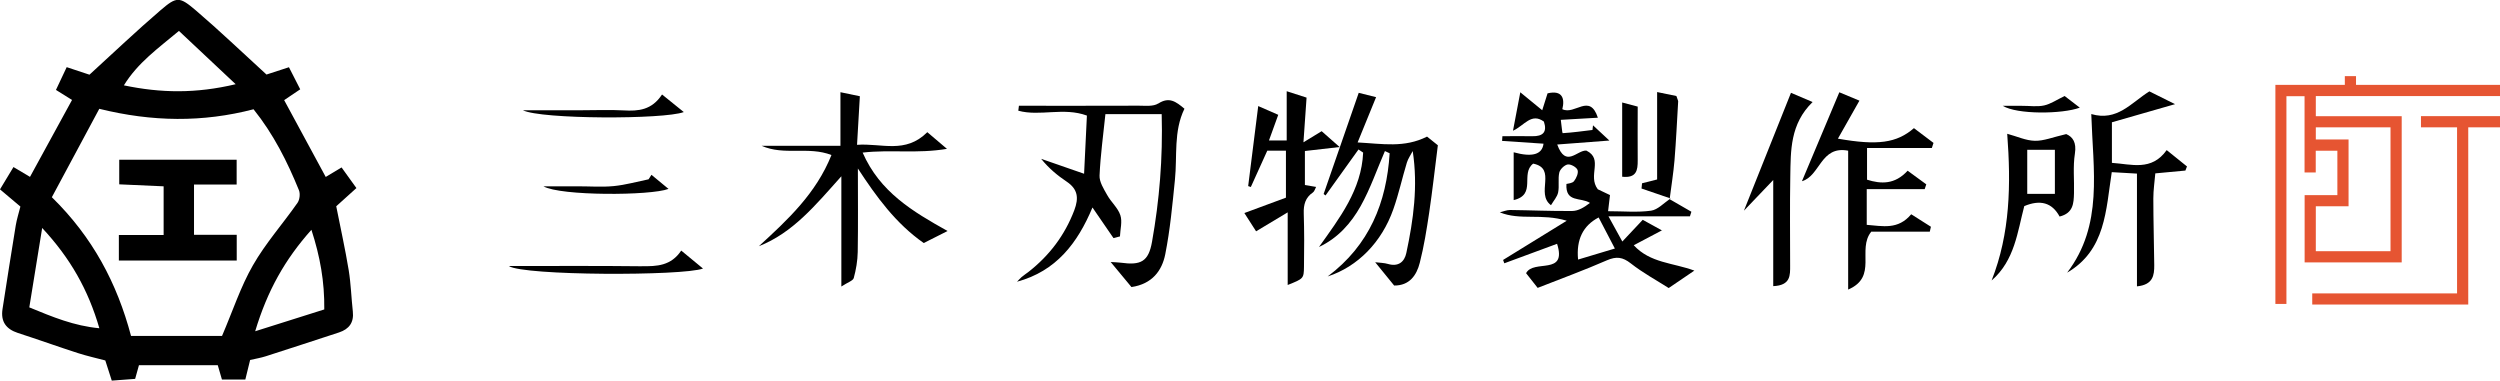
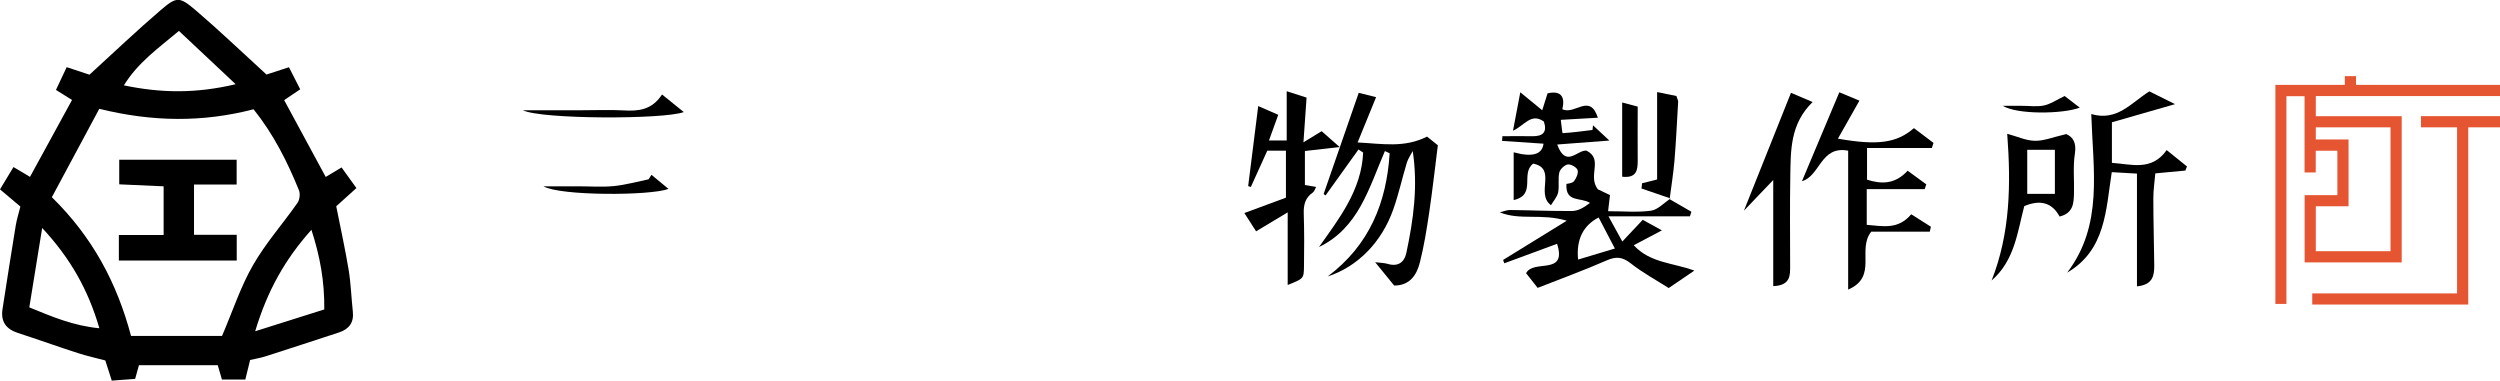
<svg xmlns="http://www.w3.org/2000/svg" id="Vrstva_1" data-name="Vrstva 1" viewBox="0 0 328.34 50">
  <defs>
    <style>
      .cls-1 {
        fill: #000;
      }

      .cls-1, .cls-2 {
        stroke-width: 0px;
      }

      .cls-2 {
        fill: #e65532;
      }
    </style>
  </defs>
  <g>
-     <path class="cls-1" d="M45.8,35.5c-.46-2.8-1.08-5.57-1.64-8.41.87-.78,1.74-1.57,2.65-2.39-.72-1-1.31-1.82-1.95-2.71-.76.46-1.42.85-2.08,1.25-1.82-3.37-3.62-6.69-5.46-10.09.69-.47,1.38-.93,2.11-1.42-.52-1.02-.99-1.93-1.48-2.9-1.19.39-2.23.73-2.95.96-3.21-2.93-6.15-5.75-9.24-8.39-2.2-1.88-2.54-1.88-4.68-.05-3.15,2.7-6.16,5.57-9.33,8.46-.84-.28-1.87-.62-2.99-.99-.51,1.08-.94,1.99-1.41,2.99.83.52,1.53.96,2.11,1.32-1.88,3.43-3.68,6.73-5.52,10.1-.75-.44-1.38-.82-2.17-1.29-.64,1.06-1.19,1.97-1.77,2.93,1.01.85,1.8,1.51,2.68,2.26-.21.83-.47,1.64-.61,2.47-.6,3.66-1.17,7.33-1.74,11-.25,1.63.46,2.62,2.02,3.13,2.63.85,5.24,1.79,7.87,2.64,1.22.39,2.47.67,3.61.97.32,1,.57,1.79.85,2.65,1.15-.09,2.16-.16,3.07-.23.23-.81.38-1.35.5-1.8h10.35c.19.65.36,1.27.55,1.89h3.07c.19-.8.38-1.54.63-2.57.72-.17,1.41-.28,2.06-.49,3.21-1.03,6.42-2.08,9.62-3.13,1.33-.44,1.97-1.31,1.81-2.75-.2-1.8-.25-3.63-.54-5.42ZM23.5,4.06c2.42,2.27,4.76,4.47,7.45,7-5.22,1.24-9.8,1.17-14.68.15,1.83-2.98,4.52-4.88,7.23-7.15ZM3.85,40.36c.56-3.45,1.08-6.66,1.69-10.42,3.72,4,6.05,8.14,7.51,13.17-3.34-.31-6.13-1.48-9.2-2.74ZM29.16,44.12h-11.95c-1.84-6.93-5.04-12.97-10.4-18.22,2.07-3.84,4.13-7.68,6.23-11.61,6.97,1.72,13.57,1.8,20.26.06,2.62,3.27,4.43,6.87,5.96,10.63.19.46.1,1.24-.18,1.65-1.93,2.76-4.2,5.31-5.86,8.21-1.62,2.82-2.64,5.97-4.06,9.28ZM33.51,43.52c1.6-5.33,3.9-9.43,7.39-13.34,1.14,3.51,1.73,6.79,1.69,10.46-2.89.91-5.72,1.81-9.09,2.87Z" />
+     <path class="cls-1" d="M45.8,35.5c-.46-2.8-1.08-5.57-1.64-8.41.87-.78,1.74-1.57,2.65-2.39-.72-1-1.31-1.82-1.95-2.71-.76.46-1.42.85-2.08,1.25-1.82-3.37-3.62-6.69-5.46-10.09.69-.47,1.38-.93,2.11-1.42-.52-1.02-.99-1.93-1.48-2.9-1.19.39-2.23.73-2.95.96-3.21-2.93-6.15-5.75-9.24-8.39-2.2-1.88-2.54-1.88-4.68-.05-3.15,2.7-6.16,5.57-9.33,8.46-.84-.28-1.87-.62-2.99-.99-.51,1.08-.94,1.99-1.41,2.99.83.52,1.53.96,2.11,1.32-1.88,3.43-3.68,6.73-5.52,10.1-.75-.44-1.38-.82-2.17-1.29-.64,1.06-1.19,1.97-1.77,2.93,1.01.85,1.8,1.51,2.68,2.26-.21.83-.47,1.64-.61,2.47-.6,3.66-1.17,7.33-1.74,11-.25,1.63.46,2.62,2.02,3.13,2.63.85,5.24,1.79,7.87,2.64,1.22.39,2.47.67,3.61.97.32,1,.57,1.79.85,2.65,1.15-.09,2.16-.16,3.07-.23.23-.81.38-1.35.5-1.8h10.35c.19.65.36,1.27.55,1.89h3.07c.19-.8.38-1.54.63-2.57.72-.17,1.41-.28,2.06-.49,3.21-1.03,6.42-2.08,9.62-3.13,1.33-.44,1.97-1.31,1.81-2.75-.2-1.8-.25-3.63-.54-5.42M23.5,4.06c2.42,2.27,4.76,4.47,7.45,7-5.22,1.24-9.8,1.17-14.68.15,1.83-2.98,4.52-4.88,7.23-7.15ZM3.85,40.36c.56-3.45,1.08-6.66,1.69-10.42,3.72,4,6.05,8.14,7.51,13.17-3.34-.31-6.13-1.48-9.2-2.74ZM29.16,44.12h-11.95c-1.84-6.93-5.04-12.97-10.4-18.22,2.07-3.84,4.13-7.68,6.23-11.61,6.97,1.72,13.57,1.8,20.26.06,2.62,3.27,4.43,6.87,5.96,10.63.19.46.1,1.24-.18,1.65-1.93,2.76-4.2,5.31-5.86,8.21-1.62,2.82-2.64,5.97-4.06,9.28ZM33.51,43.52c1.6-5.33,3.9-9.43,7.39-13.34,1.14,3.51,1.73,6.79,1.69,10.46-2.89.91-5.72,1.81-9.09,2.87Z" />
    <path class="cls-1" d="M25.48,24.24h5.6v-3.26h-15.42v3.23c2.05.09,3.91.17,5.83.26v6.39h-5.88v3.36h15.48v-3.38h-5.61v-6.6Z" />
  </g>
  <g>
    <path class="cls-1" d="M218.29,30.27c-1.11-.61-1.83-1.01-2.54-1.4-.92.98-1.69,1.79-2.68,2.85-.63-1.15-1.09-1.99-1.82-3.31h10.7c.06-.2.13-.4.19-.6-.95-.55-1.9-1.09-2.84-1.64,0,0,.06-.05.08-.08h0s.02-.02.02-.02c0,0,0,0,0,0h0s-.06-.02-.09-.03c0,.03,0,.07-.01.1-.81.56-1.58,1.4-2.45,1.53-1.79.25-3.65.07-5.65.07.11-.9.18-1.51.25-2.12-.79-.38-1.47-.7-1.6-.76-1.38-1.82.78-3.95-1.5-5.08-1.21-.1-2.69,2.34-3.83-.8,2.27-.17,4.31-.33,6.85-.52-.96-.89-1.56-1.45-2.15-2-.02.2-.05.41-.07.61-1.3.16-2.61.34-3.92.42-.05,0-.15-1.08-.24-1.75,1.84-.1,3.32-.19,4.87-.28-1.08-3.29-3.03-.3-4.67-1.12.35-1.4.01-2.54-1.94-2.08-.24.76-.48,1.51-.7,2.22-.99-.81-1.83-1.5-2.88-2.36-.37,1.95-.64,3.34-.96,5.05,1.5-.68,2.4-2.41,4.06-1.2.46,1.39-.13,1.95-1.54,1.92-1.3-.03-2.6,0-3.91,0-.01.21-.03.42-.04.62,1.81.12,3.62.24,5.44.36q-.26,2.14-3.92,1.13v6.28c3.05-.72.84-3.46,2.56-4.79,3.17.64.27,3.93,2.34,5.46.34-.58.82-1.1.94-1.68.17-.84-.04-1.77.15-2.6.1-.44.68-1,1.11-1.07.41-.06,1.16.36,1.29.73.14.4-.16,1.08-.47,1.47-.23.28-.79.3-.99.36-.15,2.5,1.87,1.71,3.09,2.49-.76.59-1.54,1.05-2.32,1.06-2.73.03-5.45-.1-8.18-.13-.44,0-.89.2-1.34.31,2.68,1.09,5.48.1,8.79,1.1-3.15,1.94-5.76,3.55-8.36,5.15.05.15.11.29.16.44,2.3-.85,4.6-1.7,6.93-2.56,1.35,4.23-3.09,1.98-4.07,3.86.48.62,1,1.27,1.52,1.93,3.16-1.24,6.16-2.34,9.09-3.62,1.25-.54,2.07-.44,3.15.41,1.58,1.24,3.37,2.21,4.97,3.23,1.27-.86,2.22-1.51,3.37-2.29-2.81-1.04-5.8-.98-7.96-3.33,1.24-.66,2.3-1.21,3.73-1.97ZM207.26,34.1q-.39-3.93,2.7-5.54c.64,1.23,1.29,2.47,2.13,4.08-1.66.5-3.14.95-4.83,1.45Z" />
-     <path class="cls-1" d="M152.12,13.59c-.65.42-1.69.29-2.55.29-5.25.02-10.5.01-15.75.01-.03.22-.05.43-.08.65,2.83.78,5.95-.49,9.01.64-.12,2.46-.24,4.91-.37,7.64-2.22-.77-3.93-1.36-5.64-1.96,1.03,1.27,2.15,2.19,3.36,3,1.47.99,1.6,2.15.99,3.76-1.25,3.28-3.26,5.93-6,8.08-.31.24-.64.45-.93.7-.21.18-.39.4-.59.6,5.13-1.39,7.94-5.04,9.91-9.75,1.01,1.46,1.88,2.74,2.76,4.02.28-.07.57-.15.85-.22.04-.94.33-1.96.05-2.79-.32-.97-1.22-1.72-1.73-2.65-.45-.8-1.04-1.72-1-2.56.12-2.68.49-5.34.77-8.06h7.39c.16,5.82-.3,11.32-1.27,16.77-.46,2.6-1.46,3.11-4.11,2.74-.37-.05-.76-.05-1.32-.09,1.02,1.23,1.91,2.3,2.73,3.29,2.72-.4,4.01-2.15,4.44-4.31.64-3.22.94-6.51,1.27-9.78.32-3.13-.2-6.35,1.25-9.33-1.11-.93-2-1.61-3.44-.68Z" />
    <path class="cls-1" d="M178.31,18.69c.89-2.17,1.6-3.93,2.42-5.93-.9-.23-1.76-.44-2.28-.57-1.62,4.67-3.12,8.98-4.61,13.29.08.06.17.13.25.19,1.44-2.01,2.88-4.03,4.33-6.04.2.14.41.27.61.41-.21,4.87-3.08,8.58-5.8,12.4,2.49-1.17,4.21-3.13,5.47-5.37,1.28-2.29,2.14-4.81,3.19-7.23.21.1.41.19.62.29-.4,6.45-2.64,12.06-8.14,16.18,3.96-1.29,7.11-4.52,8.62-8.82.71-2,1.16-4.09,1.78-6.13.16-.53.51-1.01.77-1.52.71,4.64.09,9.03-.84,13.39-.25,1.17-1.05,1.83-2.4,1.44-.5-.15-1.04-.15-1.69-.23.86,1.05,1.57,1.93,2.49,3.06,2,.02,2.95-1.33,3.37-3,.55-2.15.9-4.36,1.23-6.56.42-2.84.74-5.7,1.14-8.86-.3-.24-.88-.71-1.42-1.14-2.97,1.51-5.89.94-9.09.77Z" />
-     <path class="cls-1" d="M113.3,20.04c3.7-.42,7.15.17,11.07-.49-1.17-1-1.82-1.54-2.58-2.19-2.9,2.89-5.99,1.42-9.23,1.66.14-2.35.24-4.24.37-6.38-.65-.13-1.44-.3-2.55-.53v7.04h-10.35c2.97,1.32,6.13.03,9.17,1.21-2.02,5.06-5.76,8.52-9.54,11.98,4.46-1.76,7.39-5.33,10.84-9.19v14.48c.83-.55,1.53-.75,1.63-1.12.3-1.1.5-2.27.52-3.41.06-3.65.02-7.31.02-10.97,2.45,3.75,4.99,7.23,8.65,9.79,1.01-.51,1.97-.99,3.13-1.58-4.58-2.56-8.89-5.11-11.16-10.31Z" />
    <path class="cls-1" d="M241.39,18.2c.93-1.64,1.8-3.19,2.82-4.98-1.02-.43-1.94-.81-2.64-1.1-1.73,4.11-3.32,7.88-4.91,11.68,2.4-.68,2.44-4.71,6.07-4.01,0,3.03,0,6.02,0,9.02s0,5.87,0,9.22c3.93-1.69,1.13-5.23,3.03-7.6h7.69c.05-.22.1-.43.15-.65-.84-.53-1.67-1.06-2.59-1.64-1.73,2.07-3.74,1.55-5.84,1.39v-4.69h7.61c.07-.21.14-.42.21-.63-.79-.57-1.57-1.15-2.45-1.79-1.67,1.83-3.49,1.76-5.33,1.18v-4.16h8.51c.07-.22.15-.45.22-.67-.87-.66-1.74-1.31-2.57-1.94-2.27,1.96-4.77,2.3-9.99,1.38Z" />
    <path class="cls-1" d="M284.56,19.72c-1.99,2.79-4.62,1.84-7.19,1.67v-5.33c2.68-.77,5.2-1.5,8.29-2.38-1.54-.77-2.47-1.23-3.37-1.68-2.41,1.51-4.22,3.97-7.63,2.98.23,7.41,1.6,14.57-3.17,20.83,5.07-2.97,5.08-8.2,5.86-13.2,1.11.07,2.02.12,3.31.19v14.81c2.12-.21,2.28-1.46,2.27-2.79-.03-2.92-.12-5.83-.12-8.75,0-1.12.17-2.23.26-3.3,1.54-.14,2.74-.26,3.95-.37.07-.18.14-.36.21-.54-.86-.69-1.71-1.38-2.67-2.15Z" />
    <path class="cls-1" d="M171.4,19.83c1.4-.16,2.67-.31,4.54-.52-1.1-.97-1.71-1.51-2.36-2.08-.76.47-1.39.85-2.39,1.46.15-2.16.28-3.93.41-5.87-.75-.24-1.54-.5-2.61-.84v6.47h-2.33c.42-1.16.78-2.14,1.22-3.37-.87-.38-1.75-.77-2.63-1.15-.47,3.75-.9,7.13-1.32,10.51.12.04.23.08.35.12.7-1.56,1.41-3.11,2.16-4.77h2.45v6.17c-1.79.66-3.48,1.29-5.46,2.02.62.97,1.09,1.7,1.54,2.4,1.42-.85,2.53-1.52,4.15-2.49v9.54c2.07-.83,2.12-.83,2.14-2.4.04-2.33.04-4.66-.03-6.99-.04-1.16.21-2.09,1.21-2.77.2-.14.27-.47.41-.72-.52-.09-.98-.17-1.47-.25v-4.45Z" />
    <path class="cls-1" d="M238.06,13.4c-1.23-.53-2.21-.95-2.84-1.21-2.09,5.22-4.03,10.1-6.18,15.48,1.37-1.43,2.44-2.55,3.85-4.03v13.94c2.31-.1,2.22-1.44,2.22-2.72,0-3.89-.05-7.77.02-11.66.06-3.42-.04-6.91,2.94-9.81Z" />
    <path class="cls-1" d="M272.39,25.4c.05-1.75-.15-3.52.12-5.23.23-1.47-.29-2.2-1.14-2.56-1.78.41-2.95.91-4.12.88-1.17-.02-2.32-.57-3.63-.92.5,6.63.4,13.07-2.05,19.27,3.04-2.64,3.4-6.4,4.29-9.77,2.09-.88,3.65-.47,4.64,1.37,1.81-.45,1.85-1.76,1.89-3.03ZM269.88,25.46h-3.63v-5.79h3.63v5.79Z" />
    <path class="cls-1" d="M220.41,13.37c0-.17-.11-.35-.24-.76-.66-.14-1.44-.3-2.53-.52v11.48c-.83.21-1.4.36-1.98.5-.02.23-.05.46-.07.69,1.24.42,2.47.85,3.71,1.27.21-1.65.48-3.3.62-4.96.21-2.57.33-5.14.48-7.71Z" />
-     <path class="cls-1" d="M84.29,34.97c-5.82-.07-11.65-.03-17.47-.03,1.94,1.28,22.84,1.32,25.51.33-.98-.81-1.83-1.52-2.86-2.36-1.34,2.01-3.2,2.08-5.19,2.05Z" />
    <path class="cls-1" d="M89.81,14.72c-.92-.75-1.73-1.4-2.86-2.31-1.35,2.06-3.11,2.2-5.03,2.09-1.85-.1-3.7-.02-5.56-.02h-7.69c2.39,1.2,18.51,1.22,21.13.24Z" />
    <path class="cls-1" d="M215.09,21.07c-.02-2.3,0-4.61,0-7.07-.63-.17-1.32-.35-2.04-.54v9.75c1.89.21,2.05-.86,2.04-2.14Z" />
    <path class="cls-1" d="M80.61,24.44c-1.54.15-3.11.03-4.67.03-1.52,0-3.05,0-4.57,0,2.23,1.28,14.09,1.24,16.43.34-.82-.68-1.53-1.26-2.24-1.85-.13.2-.25.39-.38.59-1.52.31-3.03.74-4.57.89Z" />
    <path class="cls-1" d="M273.14,14.13c-.75-.58-1.41-1.08-1.98-1.52-1.03.49-1.83,1.05-2.7,1.24-.92.2-1.93.04-2.89.05-.84,0-1.69,0-2.53,0,1.85,1.15,7.78,1.1,10.11.24Z" />
  </g>
  <path class="cls-2" d="M324.17,40h-20.49v-1.47h19.02v-21.81h-4.74v-1.47h10.38v1.47h-4.17v23.27ZM300.31,39.92h-1.47V11.15h9.12v-1.15h1.47v1.15h18.91v1.47h-24.19v2.64h11.28v19.2h-12.75v-8.83h4.3v-5.83h-2.84v2.85h-1.47v-10.02h-2.38v27.3ZM304.15,32.99h9.81v-16.27h-9.81v1.6h4.3v8.77h-4.3v5.9Z" />
</svg>